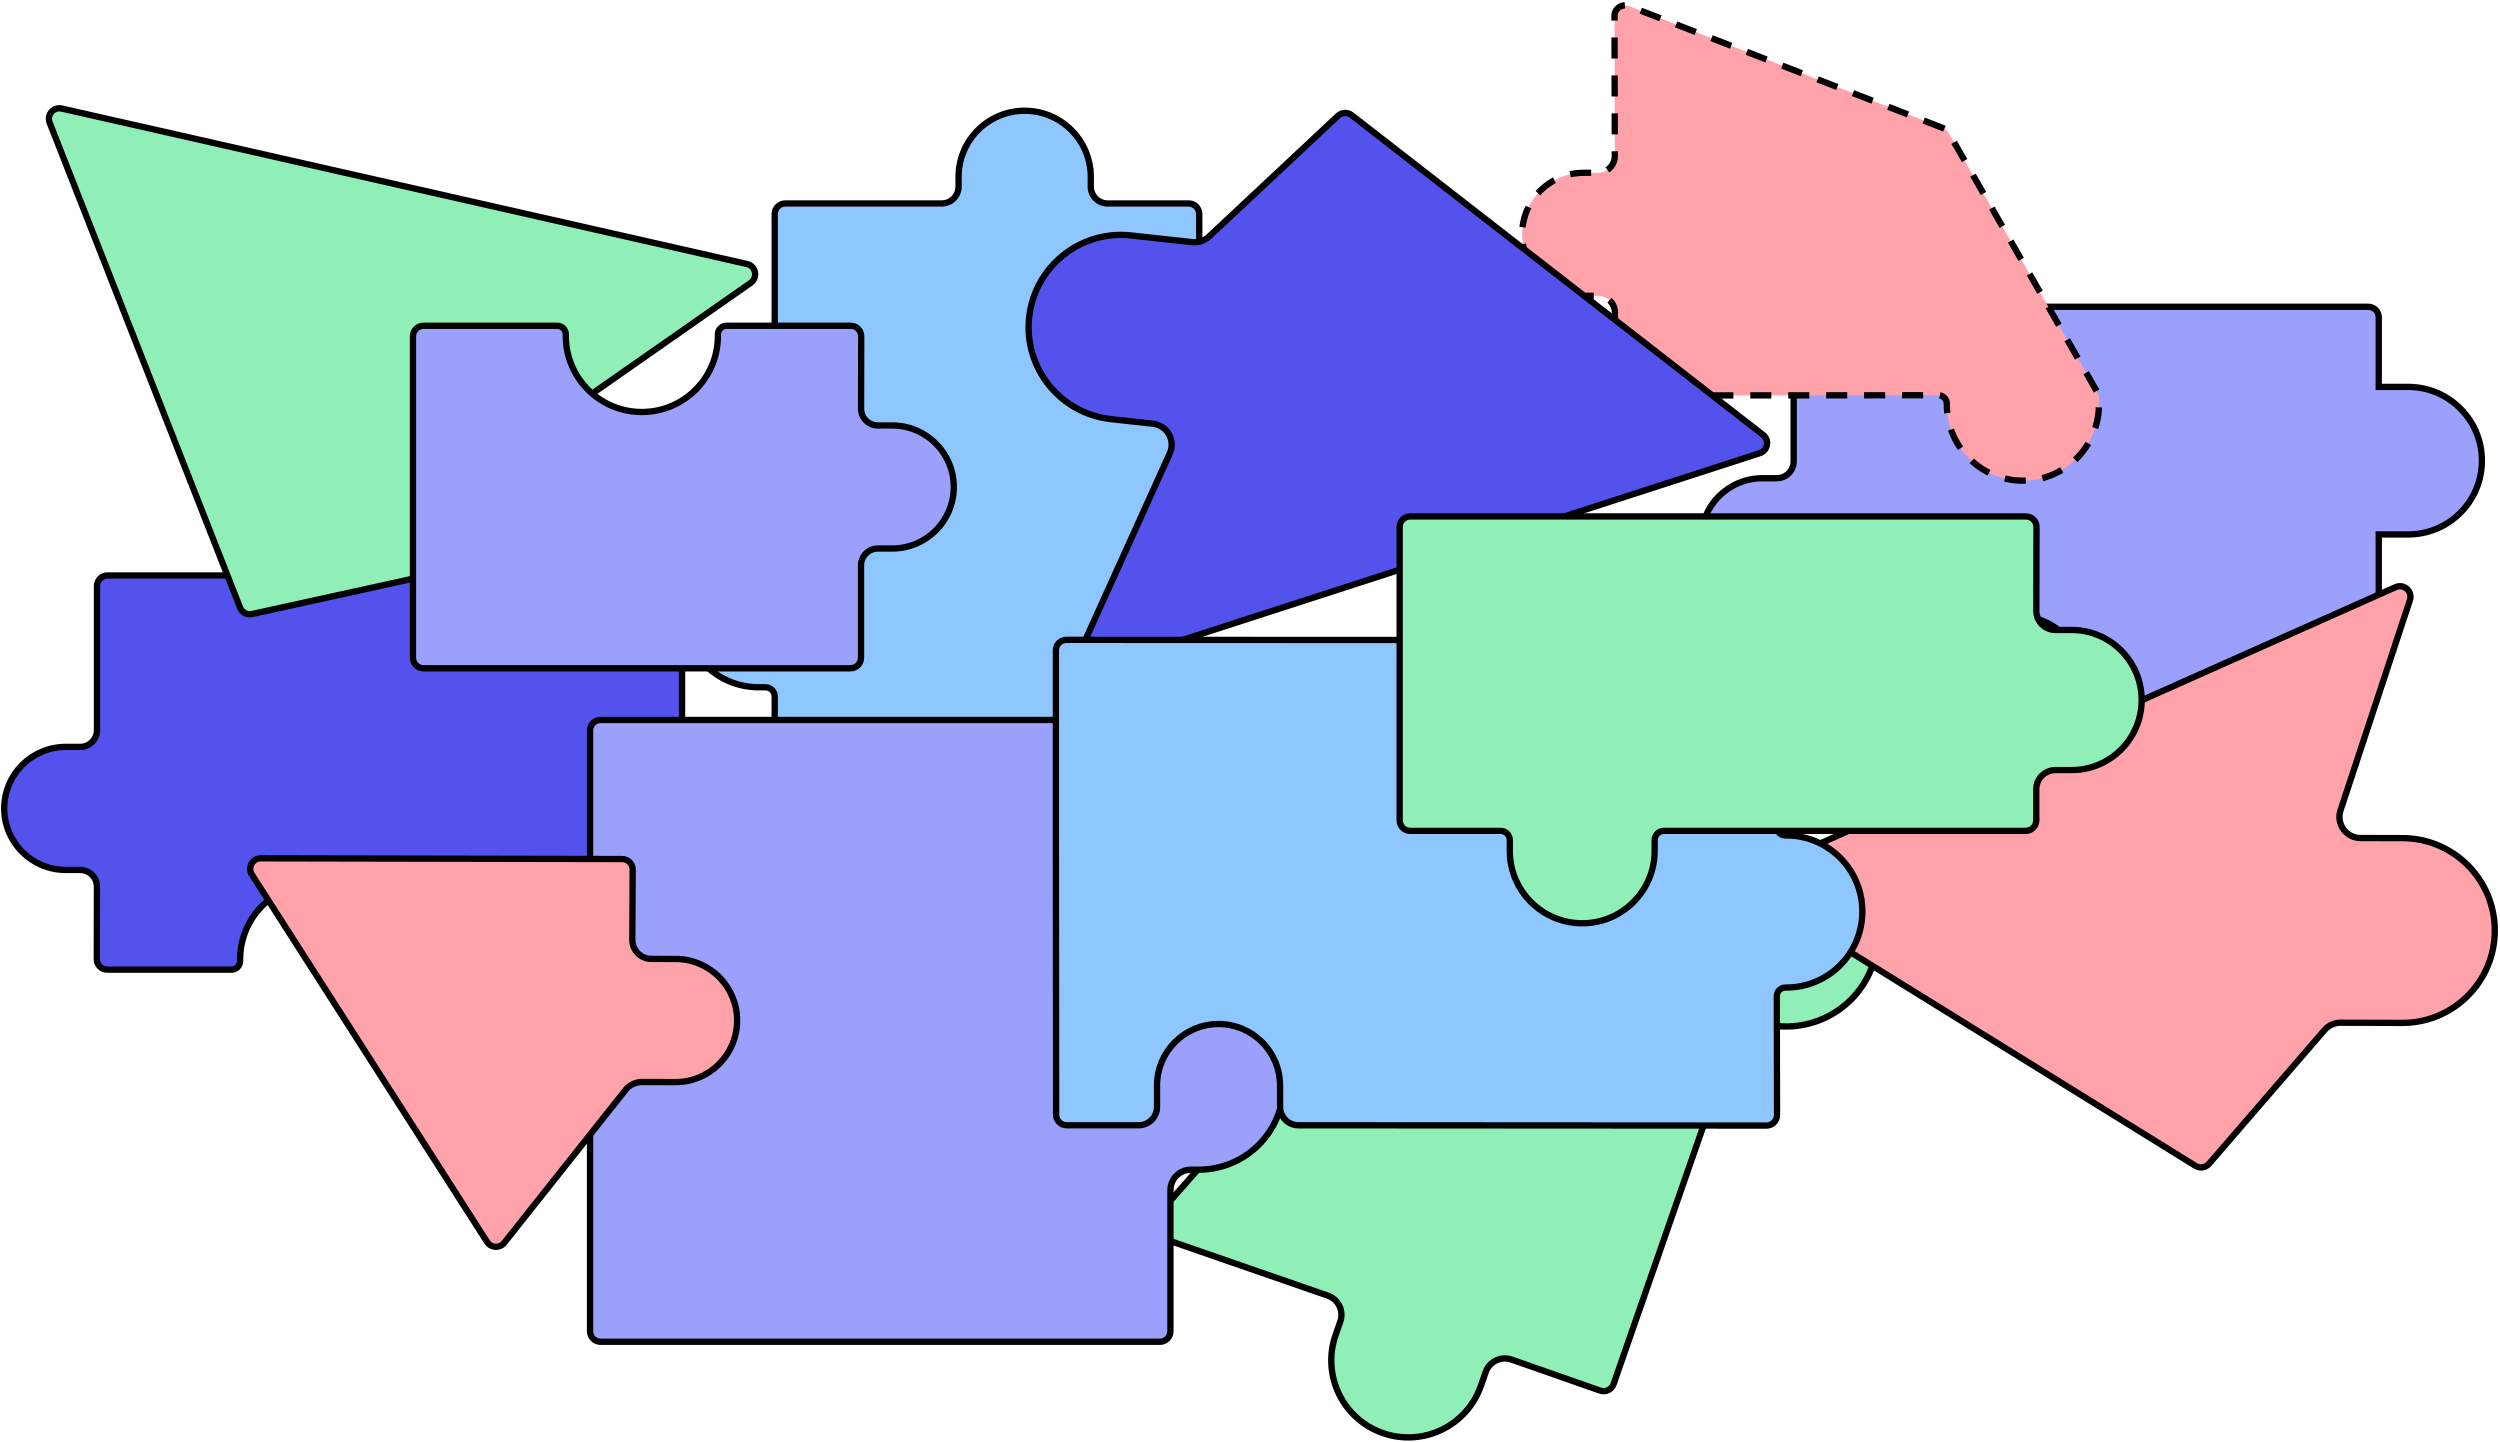
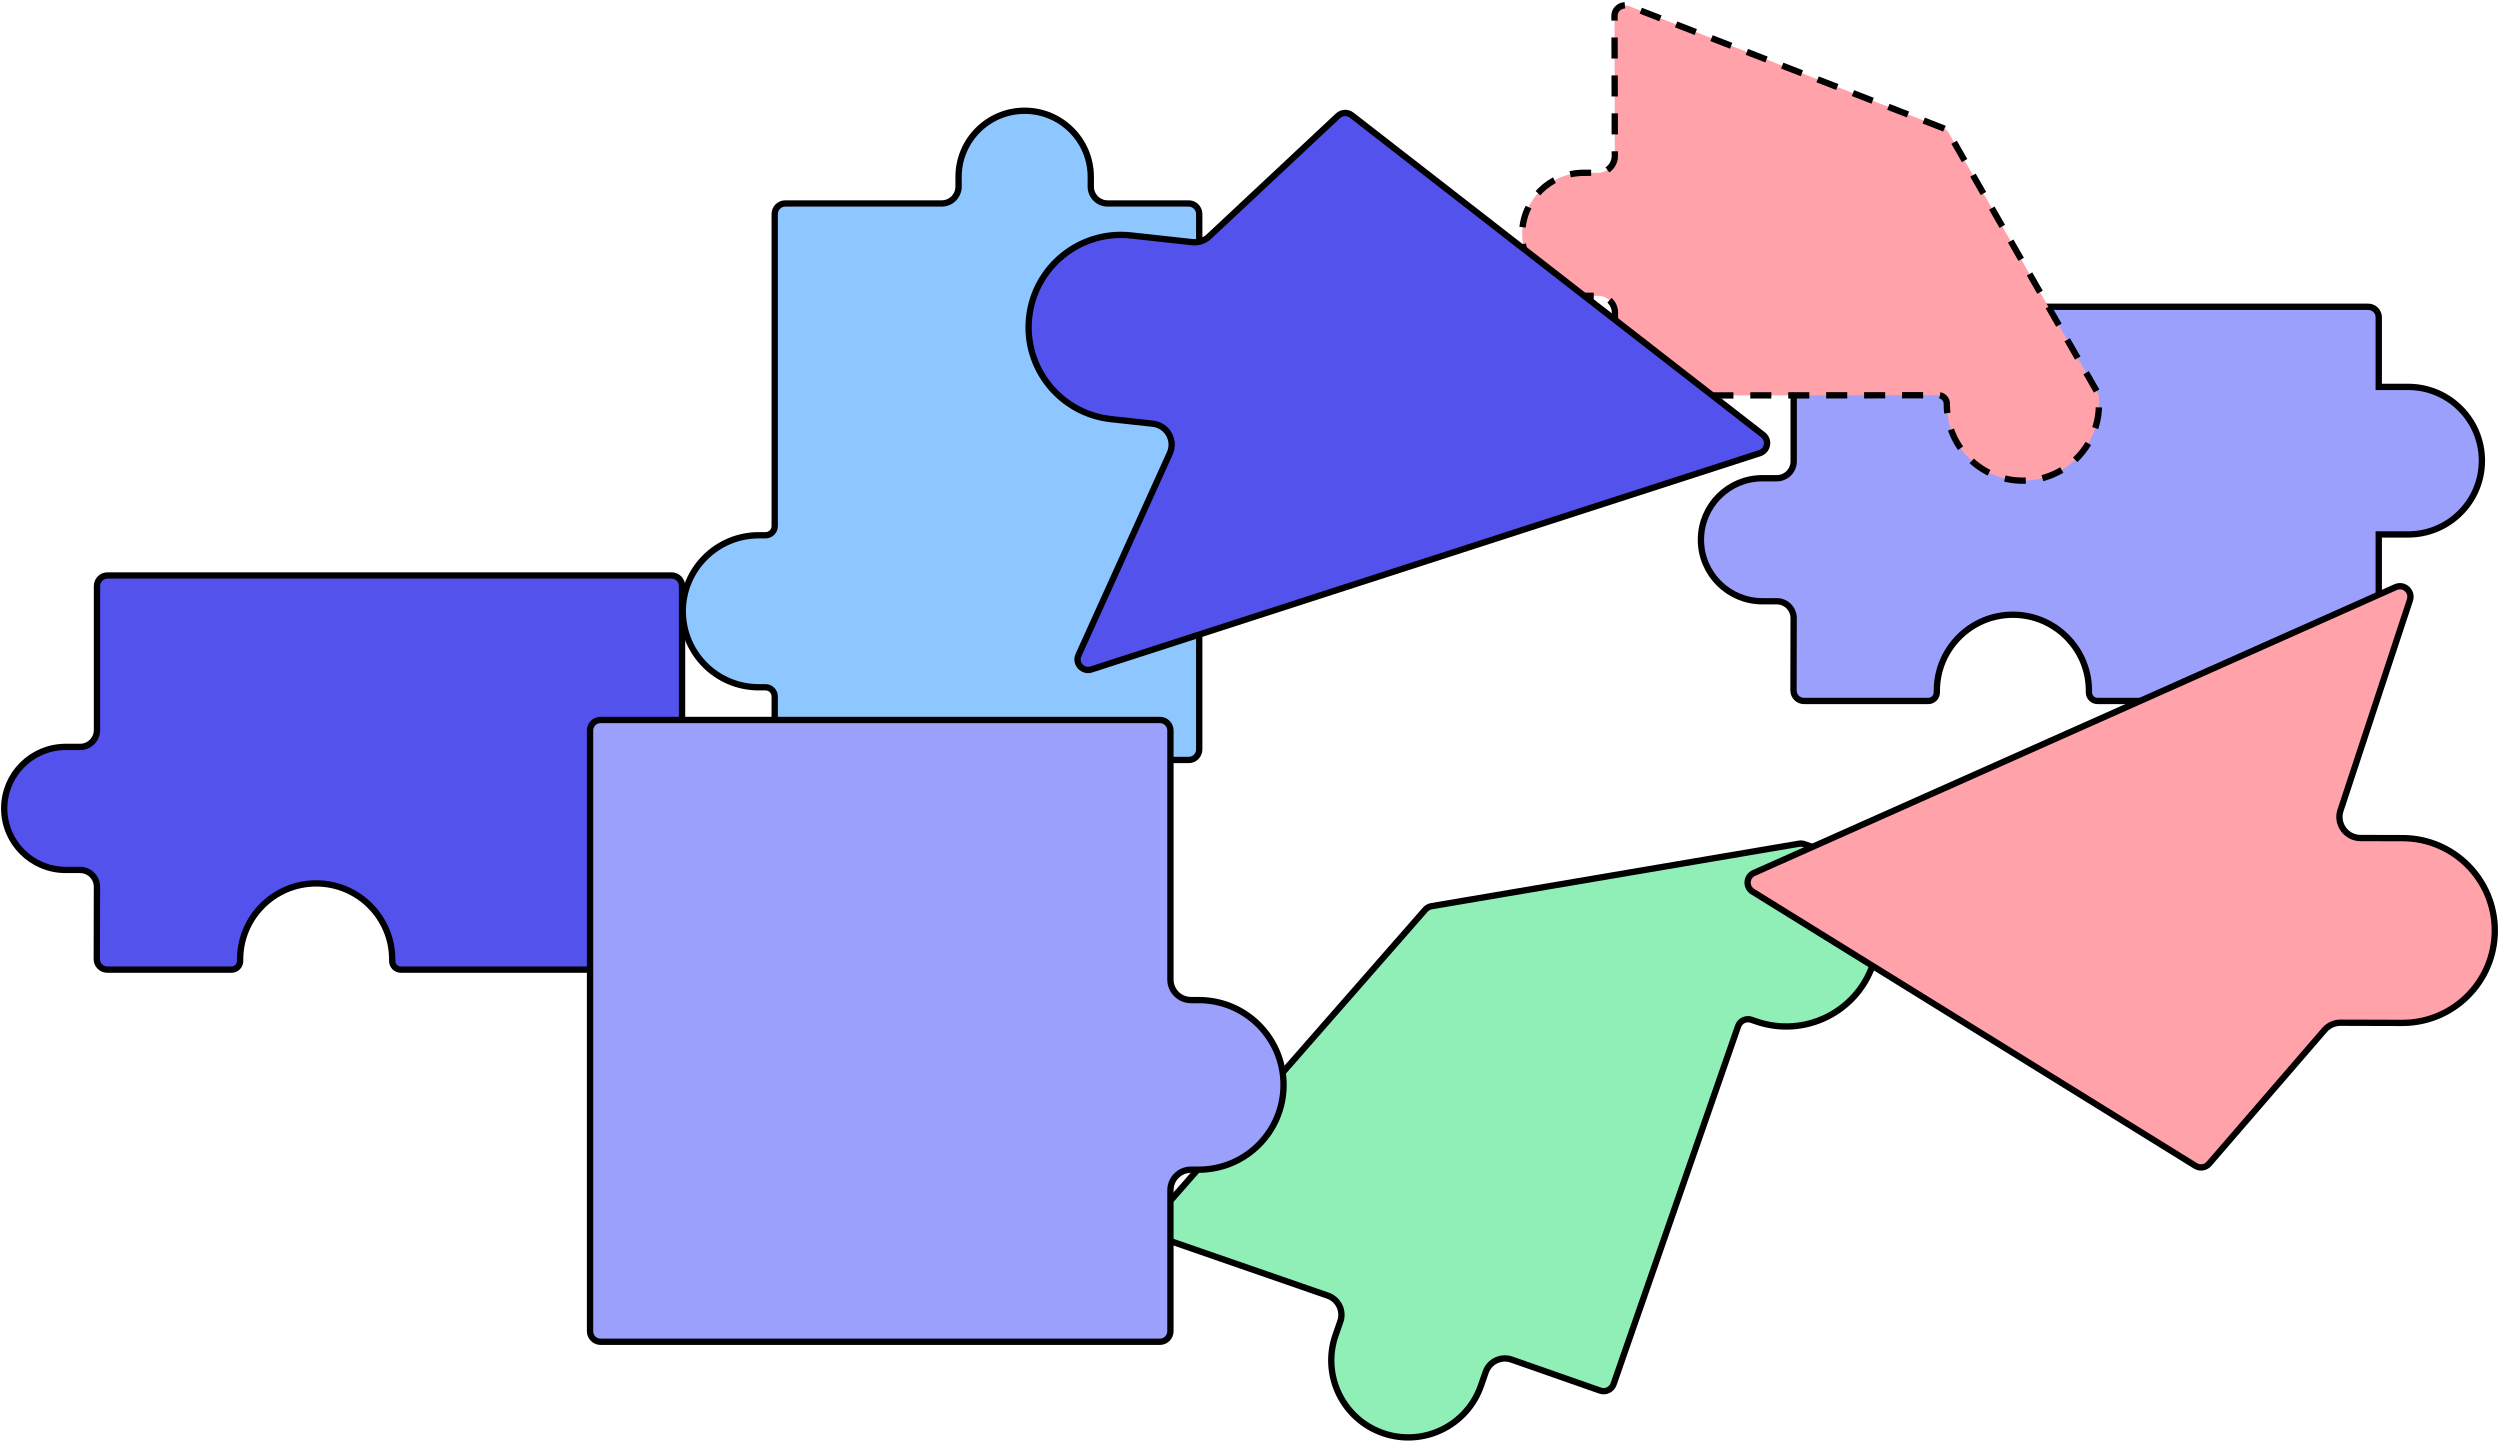
<svg xmlns="http://www.w3.org/2000/svg" width="1186" height="684" viewBox="0 0 1186 684" fill="none">
  <path d="M372.524 360.541L563.915 360.541C566.676 360.541 568.915 358.302 568.915 355.541V267.795L568.915 101.524C568.915 98.762 566.676 96.524 563.915 96.524H525.461C521.045 96.524 517.464 92.943 517.464 88.527V83.901C517.464 66.581 503.424 52.541 486.104 52.541C468.785 52.541 454.744 66.581 454.744 83.901V88.527C454.744 92.943 451.164 96.524 446.748 96.524H372.524C369.763 96.524 367.524 98.762 367.524 101.524L367.524 249.569C367.524 251.978 365.572 253.93 363.163 253.93H359.97C340.057 253.93 323.915 270.073 323.915 289.986C323.915 309.898 340.057 326.041 359.97 326.041H363.164C365.572 326.041 367.525 327.993 367.525 330.402L367.524 355.541C367.524 358.302 369.763 360.541 372.524 360.541Z" fill="#8EC7FF" stroke="black" stroke-width="3" />
  <path d="M850.906 293.254L850.833 327.53C850.827 330.296 853.067 332.541 855.833 332.541L914.743 332.541C917.002 332.541 918.834 330.709 918.834 328.449V327.7C918.834 307.776 934.986 291.625 954.909 291.625C974.833 291.625 990.984 307.776 990.984 327.7V328.449C990.984 330.709 992.816 332.541 995.076 332.541H1123.48C1126.25 332.541 1128.48 330.302 1128.48 327.541V253.541H1142.42C1161.75 253.541 1177.42 237.871 1177.42 218.541C1177.42 199.211 1161.75 183.541 1142.42 183.541H1128.48V150.541C1128.48 147.779 1126.25 145.541 1123.48 145.541L855.924 145.541C853.162 145.541 850.924 147.78 850.924 150.541V218.869C850.924 223.288 847.341 226.871 842.922 226.871H836.101C819.983 226.871 806.917 239.937 806.917 256.055C806.917 272.173 819.983 285.239 836.101 285.239H842.908C847.332 285.239 850.916 288.83 850.906 293.254Z" fill="#9AA0FC" stroke="black" stroke-width="3" />
  <path d="M323.568 455V278C323.568 275.238 321.329 273 318.568 273L51.007 273C48.246 273 46.007 275.239 46.007 278V346.328C46.007 350.747 42.425 354.33 38.006 354.33H31.184C15.066 354.33 2 367.396 2 383.514C2 399.632 15.066 412.698 31.184 412.698H37.992C42.416 412.698 45.999 416.289 45.99 420.713L45.916 454.989C45.91 457.755 48.151 460 50.916 460L109.826 460C112.086 460 113.918 458.168 113.918 455.908V455.159C113.918 435.235 130.069 419.084 149.993 419.084C169.916 419.084 186.068 435.235 186.068 455.159V455.908C186.068 458.168 187.899 460 190.159 460H318.568C321.329 460 323.568 457.761 323.568 455Z" fill="#5352ED" stroke="black" stroke-width="3" />
  <path d="M921.93 60.826L772.732 2.873C769.45 1.598 765.914 4.024 765.922 7.544L766.068 73.957C766.078 78.379 762.498 81.97 758.076 81.975L751.263 81.981C735.145 81.997 722.091 95.075 722.107 111.193C722.122 127.311 735.201 140.365 751.319 140.349L758.126 140.343C762.55 140.338 766.138 143.926 766.132 148.35L766.092 182.626C766.088 185.392 768.331 187.635 771.096 187.632L919.52 187.489C921.762 187.487 923.581 189.302 923.583 191.544L923.583 191.994C923.602 211.918 939.769 228.054 959.693 228.035C979.616 228.015 995.752 211.849 995.733 191.925L995.73 188.579C995.729 187.817 995.529 187.068 995.15 186.406L924.458 63.002C923.889 62.009 922.997 61.241 921.93 60.826Z" fill="#FFA2AA" stroke="black" stroke-width="3" stroke-dasharray="10 8" />
  <path d="M676.155 431.539L547.274 578.728C544.937 581.397 546.046 585.584 549.399 586.746L629.898 614.643C634.931 616.387 637.595 621.885 635.844 626.916L633.591 633.394C626.965 652.44 637.033 673.25 656.078 679.875C675.123 686.501 695.934 676.433 702.559 657.388L704.811 650.916C706.562 645.882 712.067 643.226 717.097 644.988L759.108 659.7C761.718 660.614 764.574 659.236 765.483 656.624L824.54 486.865C825.448 484.257 828.298 482.878 830.906 483.785L833.088 484.544C855.759 492.431 880.532 480.446 888.419 457.775C896.306 435.104 884.321 410.331 861.65 402.444L855.959 400.464C855.163 400.187 854.309 400.116 853.478 400.257L679.078 429.904C677.945 430.096 676.912 430.674 676.155 431.539Z" fill="#8FEFB7" stroke="black" stroke-width="3" />
  <path d="M831.432 422.971L1041.53 553.088C1043.62 554.382 1046.34 553.965 1047.95 552.105L1102.76 488.64C1104.67 486.433 1107.44 485.169 1110.36 485.177L1139.57 485.262C1163.78 485.332 1183.46 465.768 1183.53 441.564C1183.6 417.36 1164.03 397.682 1139.83 397.612L1119.81 397.553C1113.01 397.534 1108.21 390.877 1110.34 384.419L1143.27 284.673C1144.63 280.551 1140.45 276.772 1136.49 278.538L832.03 414.153C828.363 415.787 828.019 420.858 831.432 422.971Z" fill="#FFA2AA" stroke="black" stroke-width="3" />
  <path d="M836.373 206.279L641.238 54.639C639.297 53.131 636.548 53.257 634.753 54.936L573.523 112.237C571.394 114.23 568.501 115.194 565.602 114.876L536.563 111.698C512.503 109.064 490.863 126.433 488.229 150.494C485.595 174.554 502.965 196.194 527.025 198.828L546.923 201.006C553.684 201.746 557.75 208.874 554.946 215.07L511.638 310.767C509.848 314.721 513.603 318.921 517.733 317.585L834.844 214.984C838.664 213.748 839.543 208.742 836.373 206.279Z" fill="#5352ED" stroke="black" stroke-width="3" />
-   <path d="M23.553 58.197L113.873 288.229C114.771 290.517 117.199 291.813 119.6 291.285L201.507 273.293C204.355 272.667 207.335 273.316 209.665 275.069L233.008 292.633C252.348 307.186 279.824 303.305 294.377 283.964C308.93 264.623 305.048 237.148 285.708 222.595L269.713 210.56C264.278 206.47 264.423 198.266 269.998 194.371L356.106 134.215C359.665 131.729 358.582 126.2 354.349 125.24L29.313 51.494C25.398 50.605 22.086 54.46 23.553 58.197Z" fill="#90EFB7" stroke="black" stroke-width="3" />
  <path d="M279.915 346.541L279.915 631.541C279.915 634.302 282.153 636.541 284.915 636.541H550.25C553.011 636.541 555.25 634.302 555.25 631.541V564.65C555.25 559.261 559.618 554.893 565.007 554.893H568.687C590.904 554.893 608.915 536.882 608.915 514.665C608.915 492.447 590.904 474.437 568.687 474.437H565.007C559.618 474.437 555.25 470.068 555.25 464.68V346.541C555.25 343.78 553.011 341.541 550.25 341.541L472.311 341.541L384.326 341.541H284.915C282.153 341.541 279.915 343.78 279.915 346.541Z" fill="#9AA0FC" stroke="black" stroke-width="3" />
-   <path d="M119.485 414.88L231.083 589.178C232.933 592.068 237.078 592.278 239.21 589.59L296.732 517.088C298.635 514.689 301.533 513.294 304.595 513.303L320.401 513.349C336.531 513.396 349.645 500.358 349.692 484.228C349.738 468.098 336.7 454.984 320.57 454.937L308.999 454.903C303.986 454.889 299.937 450.807 299.964 445.793L300.142 412.556C300.156 409.788 297.92 407.535 295.152 407.529L123.705 407.184C119.749 407.176 117.351 411.548 119.485 414.88Z" fill="#FFA2AA" stroke="black" stroke-width="3" />
-   <path d="M195.915 159.541L195.915 312.041C195.915 314.802 198.153 317.041 200.915 317.041L403.475 317.041C406.237 317.041 408.475 314.802 408.475 312.041V268.212C408.475 263.793 412.057 260.211 416.476 260.211L423.298 260.211C439.416 260.211 452.482 247.145 452.482 231.027C452.482 214.909 439.416 201.843 423.298 201.843H416.49C412.066 201.843 408.483 198.252 408.492 193.828L408.566 159.552C408.572 156.786 406.332 154.541 403.566 154.541L344.656 154.541C342.396 154.541 340.564 156.373 340.564 158.633V159.382C340.564 179.306 324.413 195.457 304.489 195.457C284.566 195.457 268.415 179.306 268.415 159.382V158.633C268.415 156.373 266.583 154.541 264.323 154.541L200.915 154.541C198.153 154.541 195.915 156.779 195.915 159.541Z" fill="#9AA0FC" stroke="black" stroke-width="3" />
-   <path d="M837.917 303.687L505.917 303.543C503.154 303.542 500.915 305.781 500.915 308.543V396.338L501.02 528.829C501.022 531.589 503.26 533.825 506.02 533.825H540.172C544.993 533.825 548.901 529.915 548.897 525.093L548.889 515.007C548.876 498.88 561.946 485.8 578.073 485.8C594.182 485.8 607.244 498.852 607.257 514.961L607.265 525.098C607.269 529.92 611.177 533.828 615.999 533.831L838.012 533.971C840.778 533.972 843.02 531.728 843.015 528.962L842.921 472.552C842.918 470.309 844.736 468.488 846.979 468.488H847.424C867.347 468.488 883.499 452.337 883.499 432.413C883.499 412.489 867.347 396.338 847.424 396.338H846.973C844.732 396.338 842.915 394.521 842.915 392.28L842.915 308.687C842.915 305.927 840.677 303.688 837.917 303.687Z" fill="#8EC7FF" stroke="black" stroke-width="3" />
-   <path d="M664 250V389.162C664 391.924 666.239 394.162 669 394.162H711.864C714.286 394.162 716.248 396.125 716.248 398.546V403.641C716.248 422.617 731.631 438 750.607 438C769.583 438 784.966 422.617 784.966 403.641V398.546C784.966 396.125 786.929 394.162 789.35 394.162L961.016 394.162C963.777 394.162 966.016 391.924 966.016 389.162V374.409C966.016 369.389 970.084 365.321 975.104 365.321H982.77C1001.12 365.321 1016 350.443 1016 332.09C1016 313.738 1001.12 298.86 982.77 298.86H975.12C970.095 298.86 966.024 294.781 966.035 289.756L966.12 250.011C966.126 247.245 963.886 245 961.12 245L828.298 245L746.348 245L669 245C666.239 245 664 247.239 664 250Z" fill="#90EFB7" stroke="black" stroke-width="3" />
</svg>